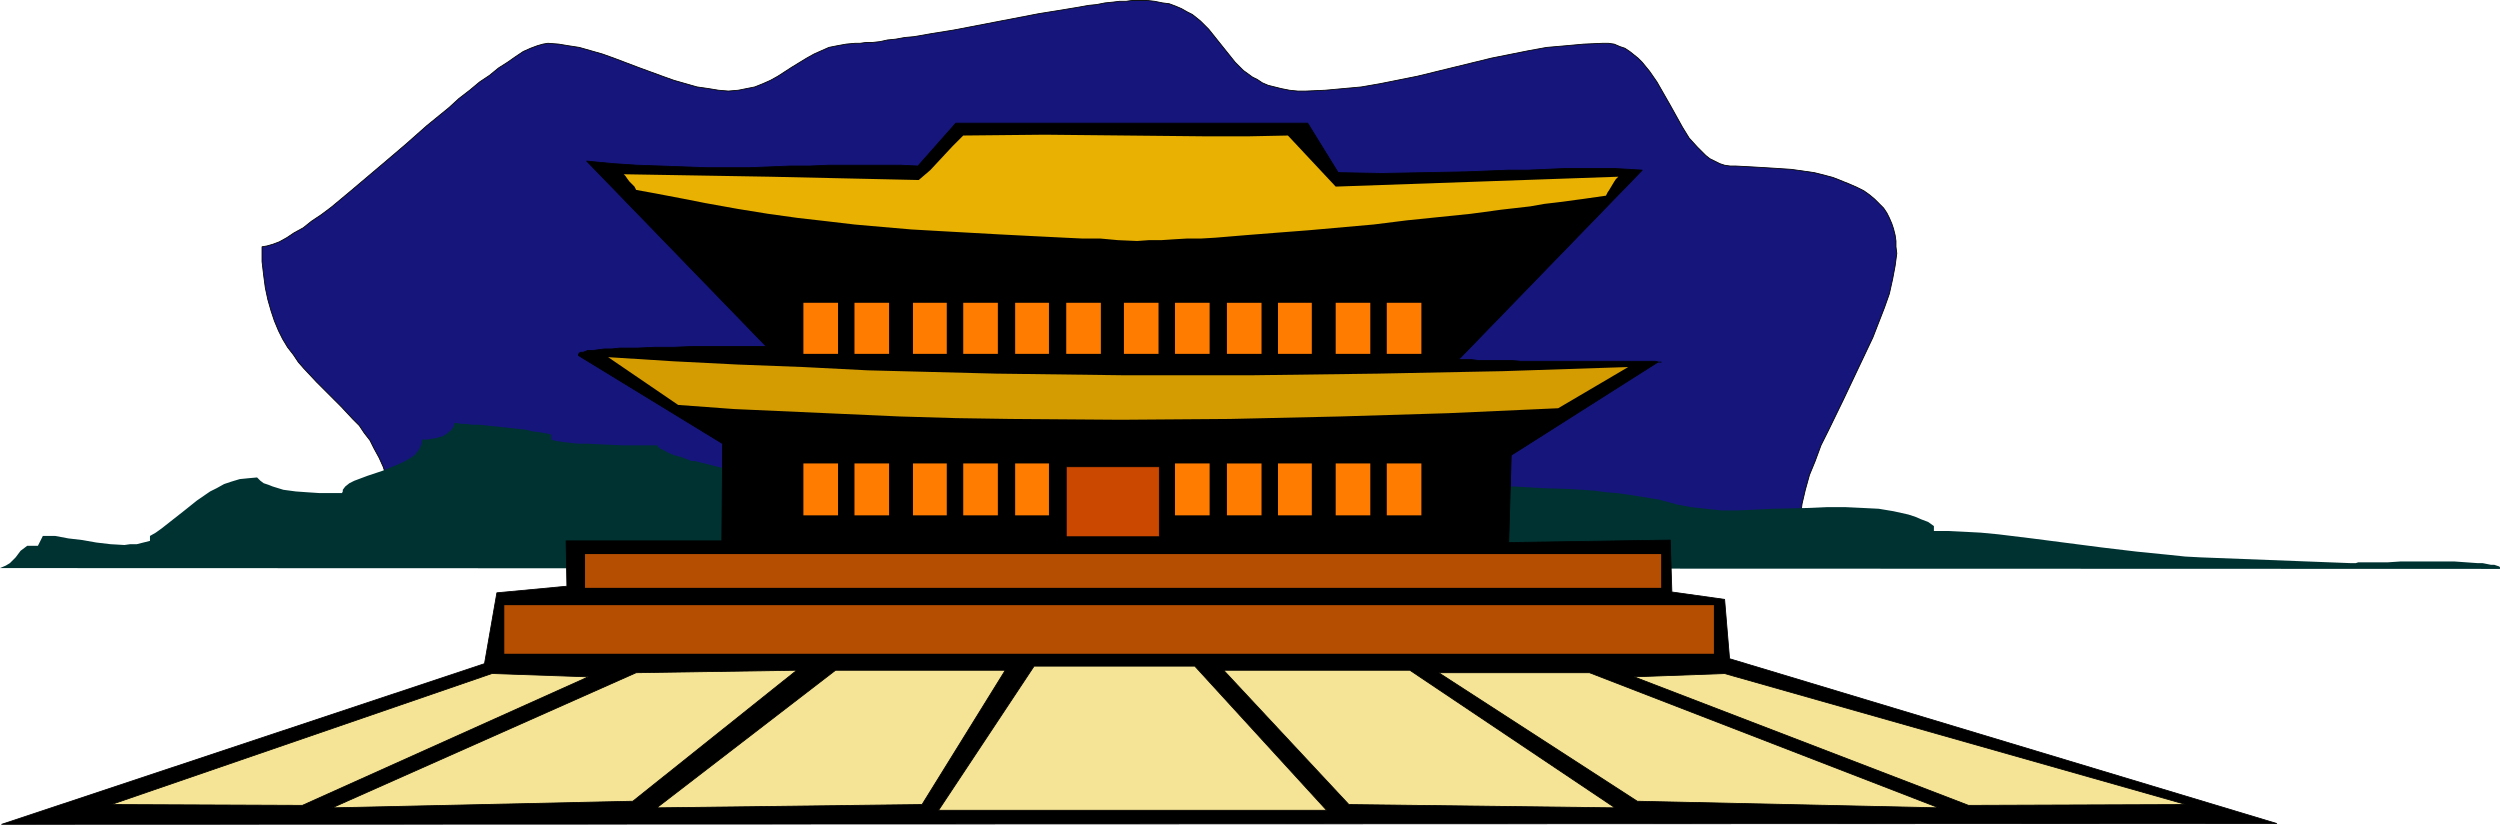
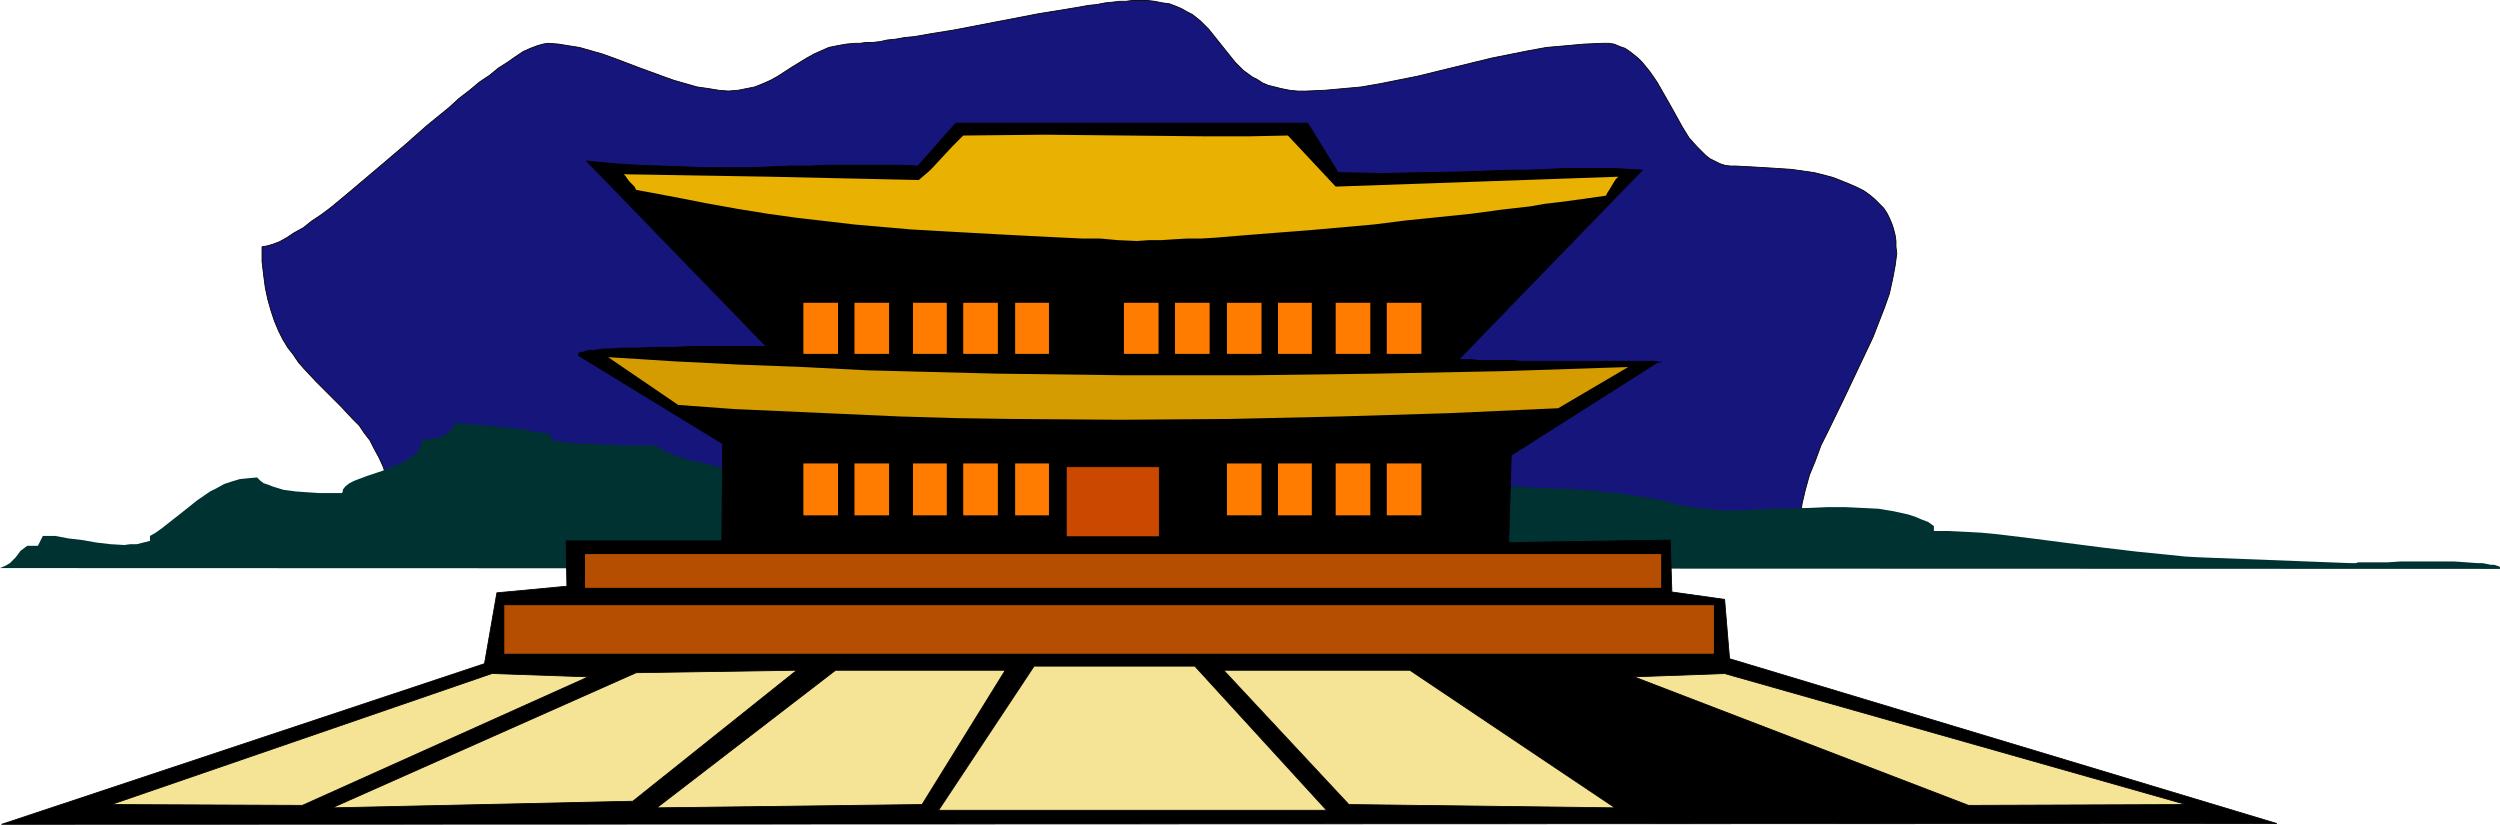
<svg xmlns="http://www.w3.org/2000/svg" xmlns:ns1="http://sodipodi.sourceforge.net/DTD/sodipodi-0.dtd" xmlns:ns2="http://www.inkscape.org/namespaces/inkscape" version="1.0" width="129.724mm" height="42.794mm" id="svg37" ns1:docname="Korea.wmf">
  <ns1:namedview id="namedview37" pagecolor="#ffffff" bordercolor="#000000" borderopacity="0.25" ns2:showpageshadow="2" ns2:pageopacity="0.0" ns2:pagecheckerboard="0" ns2:deskcolor="#d1d1d1" ns2:document-units="mm" />
  <defs id="defs1">
    <pattern id="WMFhbasepattern" patternUnits="userSpaceOnUse" width="6" height="6" x="0" y="0" />
  </defs>
  <path style="fill:#15157b;fill-opacity:1;fill-rule:evenodd;stroke:#000000;stroke-width:0.162px;stroke-linecap:round;stroke-linejoin:round;stroke-miterlimit:4;stroke-dasharray:none;stroke-opacity:1" d="m 51.389,48.394 0.97,-0.162 1.131,-0.323 1.293,-0.485 1.454,-0.808 1.454,-0.969 1.778,-0.969 1.616,-1.293 1.939,-1.293 1.939,-1.454 1.939,-1.616 1.939,-1.616 2.101,-1.777 4.202,-3.555 4.363,-3.716 4.202,-3.716 4.363,-3.555 1.939,-1.777 2.101,-1.616 1.939,-1.616 1.939,-1.293 1.778,-1.454 1.778,-1.131 1.616,-1.131 1.454,-0.969 1.454,-0.646 1.293,-0.485 1.131,-0.323 0.97,-0.162 2.101,0.162 1.939,0.323 2.101,0.323 2.262,0.646 2.262,0.646 2.262,0.808 4.686,1.777 4.848,1.777 2.262,0.808 2.262,0.646 2.262,0.646 2.262,0.323 1.939,0.323 1.939,0.162 1.939,-0.162 1.616,-0.323 1.616,-0.323 1.616,-0.646 1.454,-0.646 1.454,-0.808 2.747,-1.777 2.909,-1.777 1.454,-0.808 1.454,-0.646 1.454,-0.646 1.616,-0.323 1.778,-0.323 1.778,-0.162 h 0.97 l 1.131,-0.162 h 1.293 l 1.454,-0.162 1.454,-0.323 1.616,-0.162 1.778,-0.323 1.778,-0.162 3.717,-0.646 4.04,-0.646 8.403,-1.616 8.403,-1.616 4.04,-0.646 3.878,-0.646 1.778,-0.323 1.616,-0.162 1.616,-0.323 1.616,-0.162 1.293,-0.162 h 1.293 l 1.131,-0.162 h 1.131 1.778 l 1.454,0.162 1.616,0.323 1.293,0.162 1.293,0.485 1.131,0.485 1.131,0.646 0.97,0.485 1.616,1.293 1.616,1.616 1.293,1.616 2.586,3.232 1.293,1.616 1.616,1.616 1.778,1.293 0.97,0.485 0.97,0.646 1.131,0.485 1.293,0.323 1.293,0.323 1.616,0.323 1.616,0.162 h 1.616 l 3.717,-0.162 3.555,-0.323 3.555,-0.323 3.717,-0.646 7.272,-1.454 7.272,-1.777 7.272,-1.777 7.272,-1.454 3.555,-0.646 3.717,-0.323 3.555,-0.323 3.717,-0.162 h 1.131 l 1.131,0.162 1.131,0.485 0.97,0.323 0.97,0.646 0.808,0.646 0.808,0.646 0.808,0.808 1.454,1.777 1.454,2.101 2.586,4.524 2.424,4.363 1.293,2.101 1.616,1.777 0.808,0.808 0.808,0.808 0.808,0.646 0.97,0.485 0.97,0.485 0.97,0.323 1.131,0.162 h 1.131 l 3.07,0.162 2.747,0.162 2.586,0.162 2.424,0.162 2.262,0.323 2.262,0.323 1.939,0.485 1.778,0.485 1.616,0.646 1.616,0.646 1.454,0.646 1.293,0.646 1.131,0.808 0.97,0.808 0.97,0.969 0.808,0.808 0.646,0.969 0.485,0.969 0.485,1.131 0.323,0.969 0.323,1.293 0.162,1.131 v 1.131 l 0.162,1.293 -0.323,2.424 -0.485,2.585 -0.646,2.908 -0.97,2.747 -1.131,2.908 -1.131,2.908 -2.909,6.14 -1.454,3.07 -1.454,3.07 -2.909,5.978 -1.454,2.908 -1.131,3.07 -1.131,2.747 -0.808,2.908 -0.646,2.747 -0.323,2.585 -0.162,2.424 v 1.293 l 0.162,1.131 H 77.568 l -0.162,-2.908 -0.162,-2.747 -0.323,-2.585 -0.485,-2.262 -0.646,-2.262 -0.646,-1.939 -0.808,-1.777 -0.97,-1.777 -0.808,-1.616 -1.131,-1.454 -0.97,-1.454 -1.293,-1.293 -2.262,-2.424 -4.848,-4.847 -2.424,-2.585 -1.131,-1.293 -0.97,-1.454 -1.131,-1.454 -0.97,-1.616 -0.808,-1.616 -0.808,-1.939 -0.646,-1.939 -0.646,-2.262 -0.485,-2.262 -0.323,-2.424 -0.323,-2.747 z" id="path1" />
  <path style="fill:#003232;fill-opacity:1;fill-rule:evenodd;stroke:none" d="m 329.017,98.968 2.586,0.485 2.909,0.323 3.07,0.323 h 3.232 l 3.555,-0.162 3.394,-0.162 7.11,-0.162 3.555,-0.162 h 3.394 l 3.394,0.162 3.232,0.162 2.909,0.485 2.909,0.646 1.454,0.485 1.131,0.485 1.293,0.485 1.131,0.808 v -0.162 1.131 h 2.909 l 3.232,0.162 3.07,0.162 3.394,0.323 6.626,0.808 13.736,1.777 6.787,0.808 3.232,0.323 3.232,0.323 3.07,0.323 3.07,0.162 29.411,1.131 h 0.97 l 0.485,-0.162 h 1.616 1.939 2.262 l 2.424,-0.162 h 10.666 l 2.262,0.162 2.262,0.162 h 0.97 l 0.808,0.162 0.808,0.162 h 0.646 l 0.485,0.162 0.485,0.162 0.162,0.162 v 0.323 L 0,111.41 l 1.131,-0.485 0.808,-0.485 0.646,-0.646 0.485,-0.485 0.97,-1.293 0.646,-0.485 0.646,-0.485 h 2.101 l 0.97,-1.939 h 2.424 l 2.586,0.485 2.747,0.323 2.747,0.485 2.747,0.323 2.747,0.162 1.131,-0.162 h 1.293 l 1.293,-0.323 1.293,-0.323 v -0.969 l 1.131,-0.646 1.131,-0.808 2.262,-1.777 2.262,-1.777 2.424,-1.939 2.586,-1.777 1.293,-0.646 1.454,-0.808 1.454,-0.485 1.616,-0.485 1.616,-0.162 1.778,-0.162 0.646,0.646 0.646,0.485 0.97,0.323 0.808,0.323 2.101,0.646 2.424,0.323 2.262,0.162 2.424,0.162 h 2.262 2.101 l 0.162,-0.323 V 96.06 l 0.485,-0.646 0.808,-0.646 0.97,-0.485 1.293,-0.485 1.293,-0.485 2.909,-0.969 2.747,-1.131 1.454,-0.646 1.131,-0.646 0.97,-0.646 0.808,-0.969 0.485,-0.969 0.162,-0.485 v -0.646 h 0.97 l 0.97,-0.162 0.97,-0.162 1.131,-0.323 0.808,-0.485 0.808,-0.646 0.485,-0.646 0.162,-0.323 V 82.972 h 0.646 l 0.808,0.162 h 0.97 l 1.131,0.162 h 1.454 l 1.454,0.162 3.07,0.323 3.07,0.323 1.454,0.162 1.293,0.323 1.293,0.162 0.97,0.162 0.808,0.162 0.646,0.162 v 0.969 l 0.485,0.162 0.808,0.162 1.131,0.162 1.293,0.162 1.616,0.162 h 1.616 l 3.394,0.162 3.555,0.162 h 1.616 1.454 3.878 v 0.162 l 0.323,0.323 0.162,0.162 0.485,0.162 1.131,0.646 1.131,0.485 1.293,0.323 1.293,0.485 0.808,0.323 h 0.485 0.162 l 5.171,1.293 5.494,0.969 5.656,0.808 5.979,0.808 6.141,0.646 6.302,0.485 6.464,0.323 6.626,0.323 6.626,0.162 6.949,0.162 h 13.898 l 13.898,-0.162 14.059,-0.162 13.736,-0.323 6.787,-0.162 6.626,-0.162 h 6.464 l 6.302,-0.162 h 6.141 l 5.979,0.162 h 5.656 l 5.494,0.323 5.171,0.162 4.848,0.323 2.424,0.323 2.101,0.162 2.262,0.323 4.04,0.646 1.939,0.323 1.778,0.485 z" id="path2" />
  <path style="fill:#000000;fill-opacity:1;fill-rule:evenodd;stroke:#000000;stroke-width:0.162px;stroke-linecap:round;stroke-linejoin:round;stroke-miterlimit:4;stroke-dasharray:none;stroke-opacity:1" d="m 115.059,31.589 5.01,0.485 4.848,0.323 4.686,0.162 4.525,0.162 4.363,0.162 h 4.363 4.202 l 4.04,-0.162 3.878,-0.162 h 3.878 l 3.717,-0.162 h 3.717 3.555 3.394 3.394 l 3.394,0.162 7.434,-8.402 h 69.003 l 5.979,9.695 8.565,0.162 8.565,-0.162 8.242,-0.162 8.08,-0.323 h 3.717 l 3.717,-0.162 3.555,-0.162 h 3.394 6.302 l 2.909,0.162 2.586,0.162 -35.714,36.84 -0.323,0.162 v 0 l 0.323,0.162 h 0.485 0.808 0.97 l 1.293,0.162 h 1.293 1.616 3.555 l 1.939,0.162 h 4.04 4.202 11.797 1.454 4.848 l 0.646,0.162 h 0.485 -0.162 -0.485 l -28.765,18.259 -0.485,17.128 31.674,-0.485 0.323,10.18 10.342,1.454 0.97,11.634 107.302,32.316 -446.177,0.162 94.697,-31.508 2.424,-13.896 13.736,-1.293 -0.162,-8.887 h 30.542 l 0.162,-19.067 -28.28,-17.289 v -0.162 l 0.162,-0.323 0.323,-0.162 h 0.485 l 0.808,-0.323 h 0.97 l 1.131,-0.162 1.293,-0.162 h 1.454 l 1.454,-0.162 h 3.394 l 3.555,-0.162 h 3.717 l 3.717,-0.162 h 10.827 1.131 2.101 0.323 v 0 l -0.162,-0.162 z" id="path3" />
  <path style="fill:#d49c00;fill-opacity:1;fill-rule:evenodd;stroke:none" d="m 119.261,70.045 12.766,0.808 12.766,0.646 12.766,0.485 12.605,0.646 12.605,0.323 12.605,0.323 12.605,0.162 12.605,0.162 h 12.443 12.282 l 24.886,-0.323 24.563,-0.485 24.563,-0.808 -13.736,8.079 -21.493,0.969 -21.331,0.646 -21.493,0.485 -21.493,0.162 -21.654,-0.162 -10.666,-0.162 -10.989,-0.323 -10.827,-0.485 -10.827,-0.485 -10.827,-0.485 -10.989,-0.808 z" id="path4" />
  <path style="fill:#e9b101;fill-opacity:1;fill-rule:evenodd;stroke:none" d="m 122.331,34.174 28.765,0.485 29.088,0.646 1.131,-0.969 1.131,-0.969 4.363,-4.686 2.101,-2.101 15.998,-0.162 15.998,0.162 15.837,0.162 h 7.918 l 7.918,-0.162 4.686,5.009 4.686,5.009 55.429,-1.939 -0.485,0.485 -0.323,0.485 -0.97,1.616 -0.323,0.485 -0.323,0.646 -2.262,0.323 -2.262,0.323 -2.424,0.323 -2.424,0.323 -2.747,0.323 -2.747,0.485 -5.656,0.646 -5.979,0.808 -6.302,0.646 -6.302,0.646 -6.464,0.808 -12.766,1.131 -6.302,0.485 -6.141,0.485 -5.818,0.485 -2.747,0.162 h -2.747 l -2.747,0.162 -2.424,0.162 h -2.424 l -2.262,0.162 -3.717,-0.162 -3.555,-0.323 h -3.555 l -3.394,-0.162 -6.464,-0.323 -6.302,-0.323 -5.818,-0.323 -5.818,-0.323 -5.656,-0.323 -5.656,-0.485 -5.494,-0.485 -5.494,-0.646 -5.656,-0.646 -5.818,-0.808 -5.979,-0.969 -6.302,-1.131 -3.232,-0.646 -6.787,-1.293 -3.555,-0.646 -0.323,-0.646 -0.323,-0.323 -0.646,-0.646 -0.485,-0.646 -0.323,-0.485 z" id="path5" />
  <path style="fill:#ff7c00;fill-opacity:1;fill-rule:evenodd;stroke:none" d="m 157.56,69.399 h 6.787 V 59.381 h -6.787 z" id="path6" />
  <path style="fill:#ff7c00;fill-opacity:1;fill-rule:evenodd;stroke:none" d="m 157.56,101.069 h 6.787 V 90.889 h -6.787 z" id="path7" />
  <path style="fill:#ff7c00;fill-opacity:1;fill-rule:evenodd;stroke:none" d="m 199.091,69.399 h 6.626 V 59.381 h -6.626 z" id="path8" />
  <path style="fill:#ff7c00;fill-opacity:1;fill-rule:evenodd;stroke:none" d="m 199.091,101.069 h 6.626 V 90.889 h -6.626 z" id="path9" />
  <path style="fill:#ff7c00;fill-opacity:1;fill-rule:evenodd;stroke:none" d="m 240.622,69.399 h 6.787 V 59.381 h -6.787 z" id="path10" />
  <path style="fill:#ff7c00;fill-opacity:1;fill-rule:evenodd;stroke:none" d="m 240.622,101.069 h 6.787 V 90.889 h -6.787 z" id="path11" />
  <path style="fill:#ff7c00;fill-opacity:1;fill-rule:evenodd;stroke:none" d="m 179.053,69.399 h 6.626 V 59.381 h -6.626 z" id="path12" />
  <path style="fill:#ff7c00;fill-opacity:1;fill-rule:evenodd;stroke:none" d="m 179.053,101.069 h 6.626 V 90.889 h -6.626 z" id="path13" />
  <path style="fill:#ff7c00;fill-opacity:1;fill-rule:evenodd;stroke:none" d="m 220.422,69.399 h 6.787 V 59.381 h -6.787 z" id="path14" />
  <path style="fill:#ff7c00;fill-opacity:1;fill-rule:evenodd;stroke:none" d="m 261.953,69.399 h 6.787 V 59.381 h -6.787 z" id="path15" />
  <path style="fill:#ff7c00;fill-opacity:1;fill-rule:evenodd;stroke:none" d="m 261.953,101.069 h 6.787 V 90.889 h -6.787 z" id="path16" />
  <path style="fill:#ff7c00;fill-opacity:1;fill-rule:evenodd;stroke:none" d="m 167.579,69.399 h 6.787 V 59.381 h -6.787 z" id="path17" />
  <path style="fill:#ff7c00;fill-opacity:1;fill-rule:evenodd;stroke:none" d="m 167.579,101.069 h 6.787 V 90.889 h -6.787 z" id="path18" />
-   <path style="fill:#ff7c00;fill-opacity:1;fill-rule:evenodd;stroke:none" d="m 209.11,69.399 h 6.787 V 59.381 h -6.787 z" id="path19" />
  <path style="fill:#ff7c00;fill-opacity:1;fill-rule:evenodd;stroke:none" d="m 250.641,69.399 h 6.626 V 59.381 h -6.626 z" id="path20" />
  <path style="fill:#ff7c00;fill-opacity:1;fill-rule:evenodd;stroke:none" d="m 250.641,101.069 h 6.626 V 90.889 h -6.626 z" id="path21" />
  <path style="fill:#ff7c00;fill-opacity:1;fill-rule:evenodd;stroke:none" d="m 188.91,69.399 h 6.787 V 59.381 h -6.787 z" id="path22" />
  <path style="fill:#ff7c00;fill-opacity:1;fill-rule:evenodd;stroke:none" d="m 188.91,101.069 h 6.787 V 90.889 h -6.787 z" id="path23" />
  <path style="fill:#ff7c00;fill-opacity:1;fill-rule:evenodd;stroke:none" d="m 230.441,69.399 h 6.787 V 59.381 h -6.787 z" id="path24" />
-   <path style="fill:#ff7c00;fill-opacity:1;fill-rule:evenodd;stroke:none" d="m 230.441,101.069 h 6.787 V 90.889 h -6.787 z" id="path25" />
  <path style="fill:#ff7c00;fill-opacity:1;fill-rule:evenodd;stroke:none" d="m 271.972,69.399 h 6.787 V 59.381 h -6.787 z" id="path26" />
  <path style="fill:#ff7c00;fill-opacity:1;fill-rule:evenodd;stroke:none" d="m 271.972,101.069 h 6.787 V 90.889 h -6.787 z" id="path27" />
  <path style="fill:#ca4800;fill-opacity:1;fill-rule:evenodd;stroke:#000000;stroke-width:0.162px;stroke-linecap:round;stroke-linejoin:round;stroke-miterlimit:4;stroke-dasharray:none;stroke-opacity:1" d="m 209.11,105.27 h 18.261 V 91.536 h -18.261 z" id="path28" />
  <path style="fill:#b64e01;fill-opacity:1;fill-rule:evenodd;stroke:none" d="m 114.736,115.288 h 211.049 v -6.625 H 114.736 Z" id="path29" />
  <path style="fill:#b64e01;fill-opacity:1;fill-rule:evenodd;stroke:none" d="M 98.899,128.215 H 336.128 v -9.533 H 98.899 Z" id="path30" />
  <path style="fill:#f5e495;fill-opacity:1;fill-rule:evenodd;stroke:#000000;stroke-width:0.162px;stroke-linecap:round;stroke-linejoin:round;stroke-miterlimit:4;stroke-dasharray:none;stroke-opacity:1" d="m 124.755,131.931 31.512,-0.485 -32.158,25.691 -58.984,1.293 z" id="path31" />
-   <path style="fill:#f5e495;fill-opacity:1;fill-rule:evenodd;stroke:#000000;stroke-width:0.162px;stroke-linecap:round;stroke-linejoin:round;stroke-miterlimit:4;stroke-dasharray:none;stroke-opacity:1" d="m 311.726,131.931 h -29.573 l 38.946,25.207 59.146,1.293 z" id="path32" />
  <path style="fill:#f5e495;fill-opacity:1;fill-rule:evenodd;stroke:#000000;stroke-width:0.162px;stroke-linecap:round;stroke-linejoin:round;stroke-miterlimit:4;stroke-dasharray:none;stroke-opacity:1" d="m 202.808,130.638 h 31.512 l 25.856,28.277 h -76.114 z" id="path33" />
  <path style="fill:#f5e495;fill-opacity:1;fill-rule:evenodd;stroke:#000000;stroke-width:0.162px;stroke-linecap:round;stroke-linejoin:round;stroke-miterlimit:4;stroke-dasharray:none;stroke-opacity:1" d="m 163.862,131.446 h 33.29 l -16.322,26.338 -52.035,0.646 z" id="path34" />
  <path style="fill:#f5e495;fill-opacity:1;fill-rule:evenodd;stroke:#000000;stroke-width:0.162px;stroke-linecap:round;stroke-linejoin:round;stroke-miterlimit:4;stroke-dasharray:none;stroke-opacity:1" d="m 276.497,131.446 h -36.522 l 24.563,26.338 52.197,0.646 z" id="path35" />
  <path style="fill:#f5e495;fill-opacity:1;fill-rule:evenodd;stroke:#000000;stroke-width:0.162px;stroke-linecap:round;stroke-linejoin:round;stroke-miterlimit:4;stroke-dasharray:none;stroke-opacity:1" d="M 115.382,132.739 59.307,157.945 21.816,157.784 96.475,132.092 Z" id="path36" />
  <path style="fill:#f5e495;fill-opacity:1;fill-rule:evenodd;stroke:#000000;stroke-width:0.162px;stroke-linecap:round;stroke-linejoin:round;stroke-miterlimit:4;stroke-dasharray:none;stroke-opacity:1" d="m 320.452,132.739 65.61,25.207 42.662,-0.162 -90.496,-25.691 z" id="path37" />
</svg>